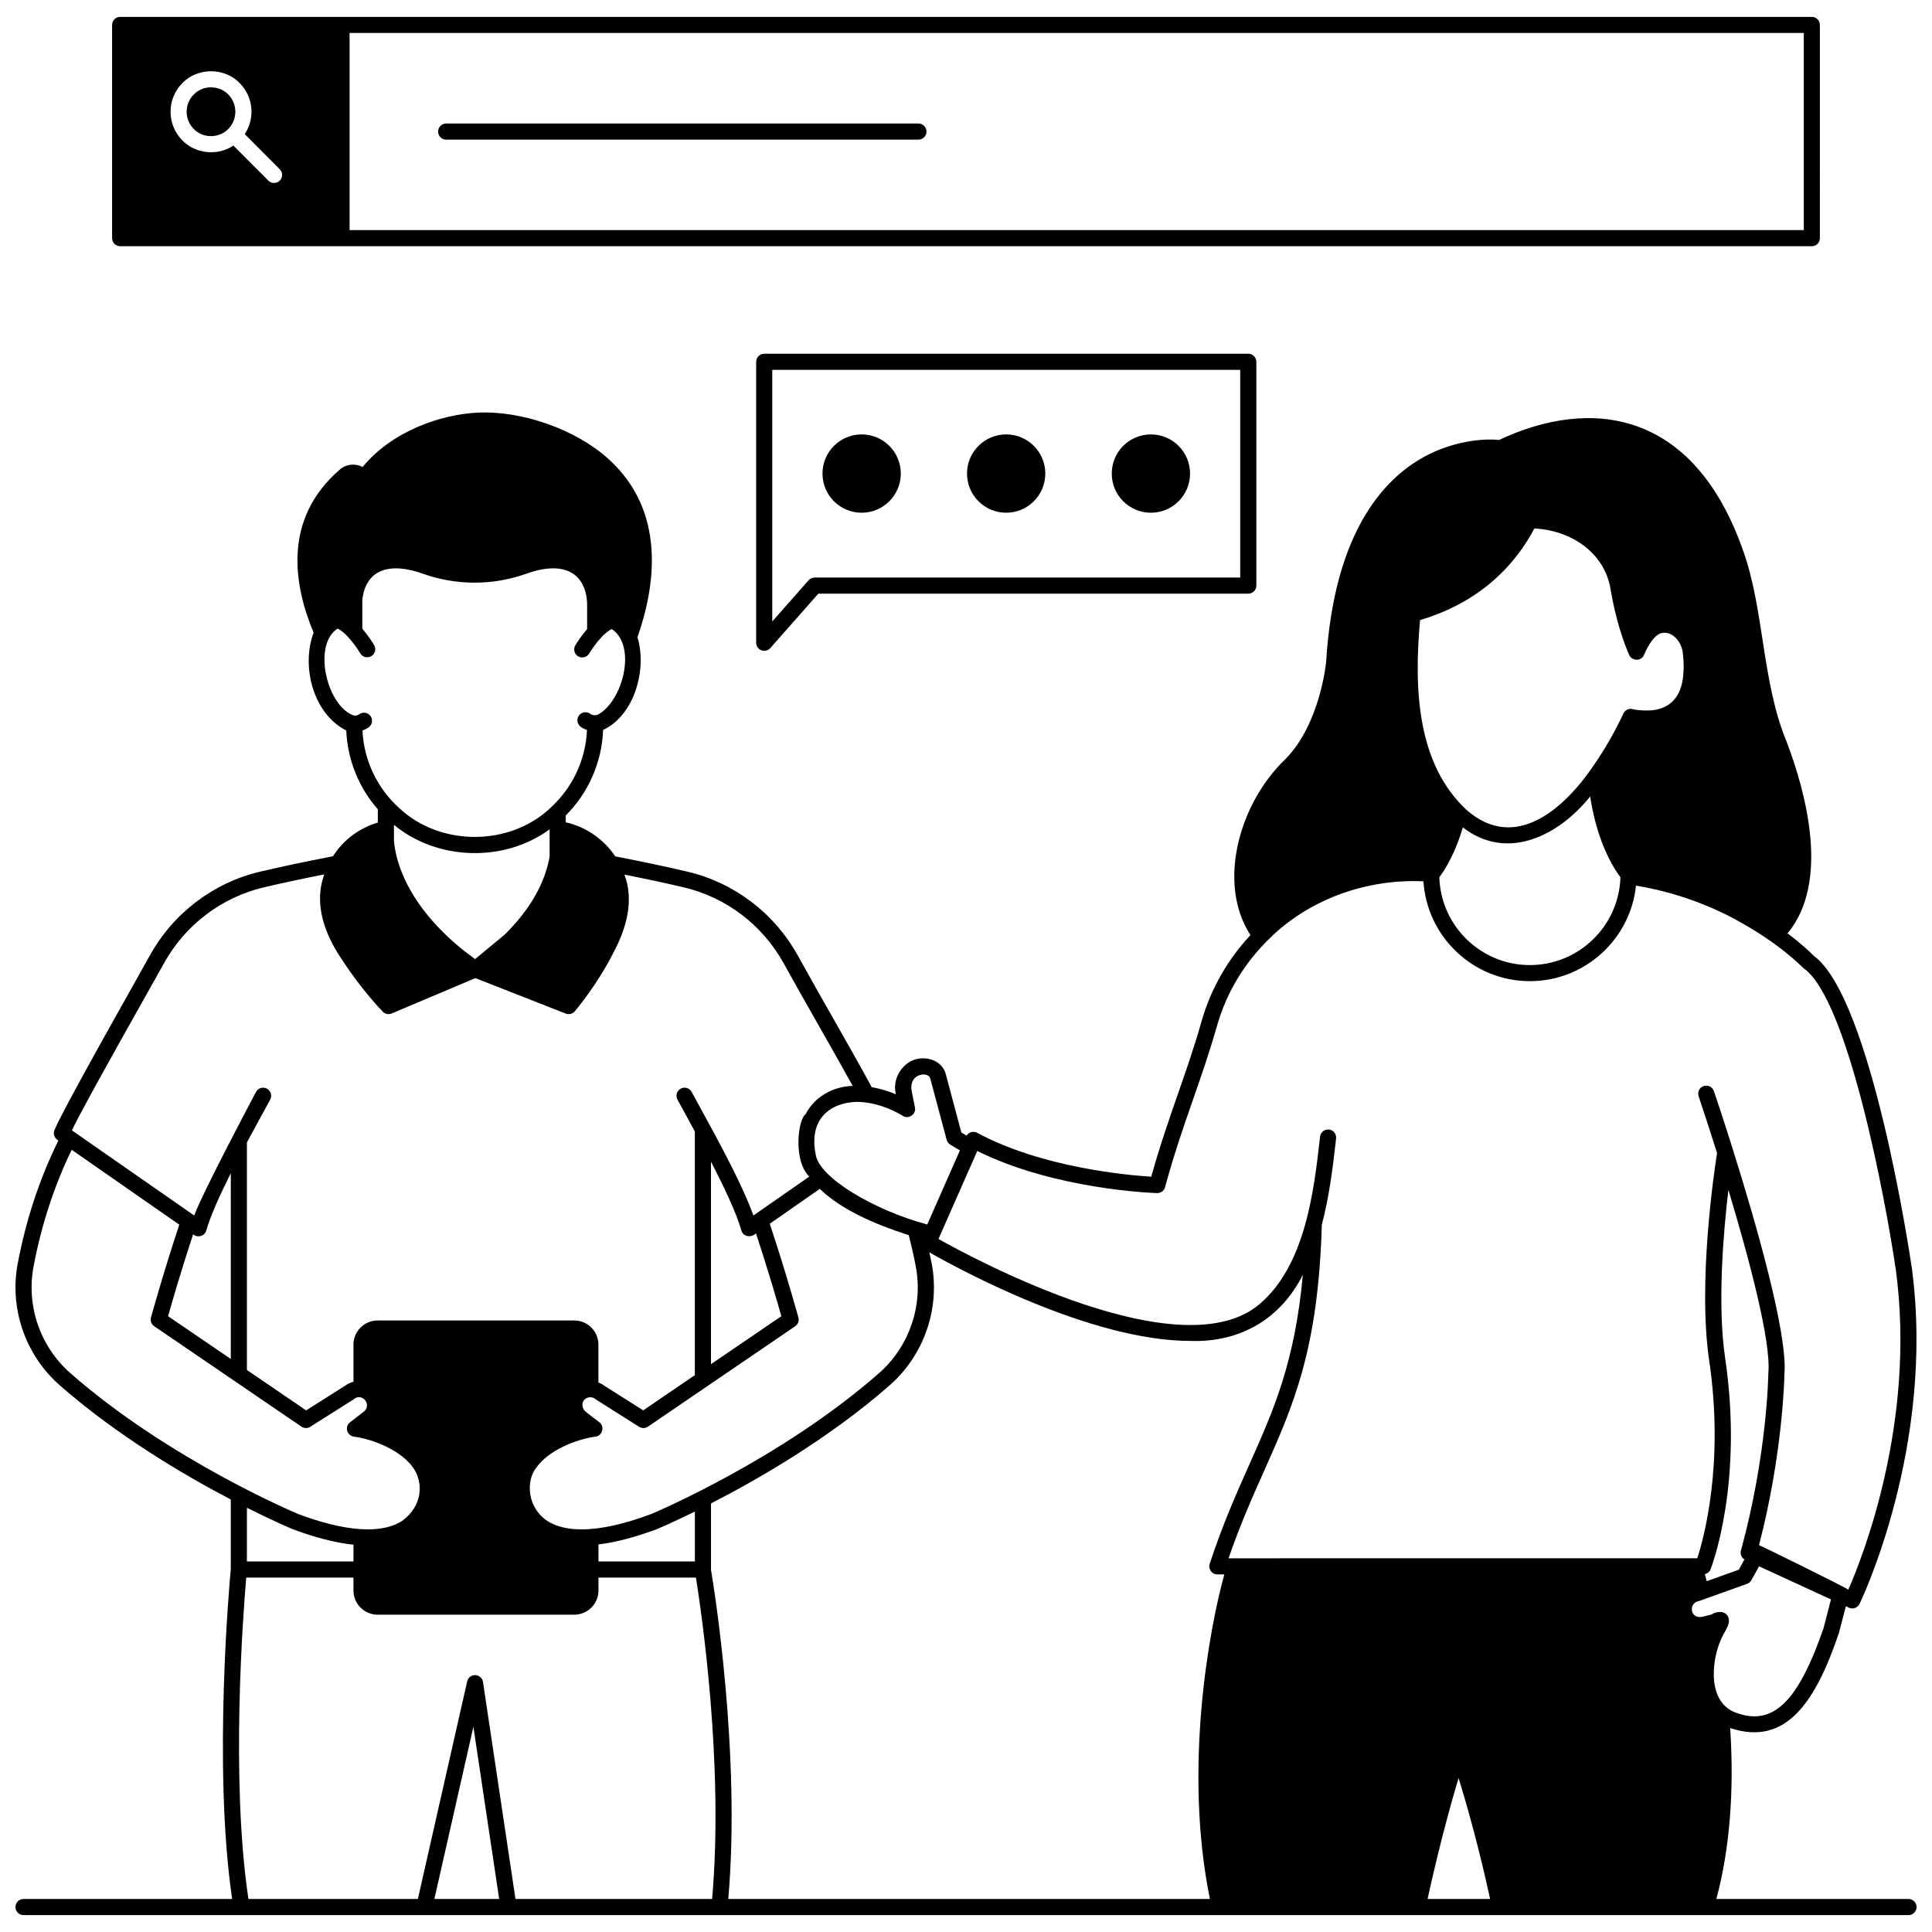
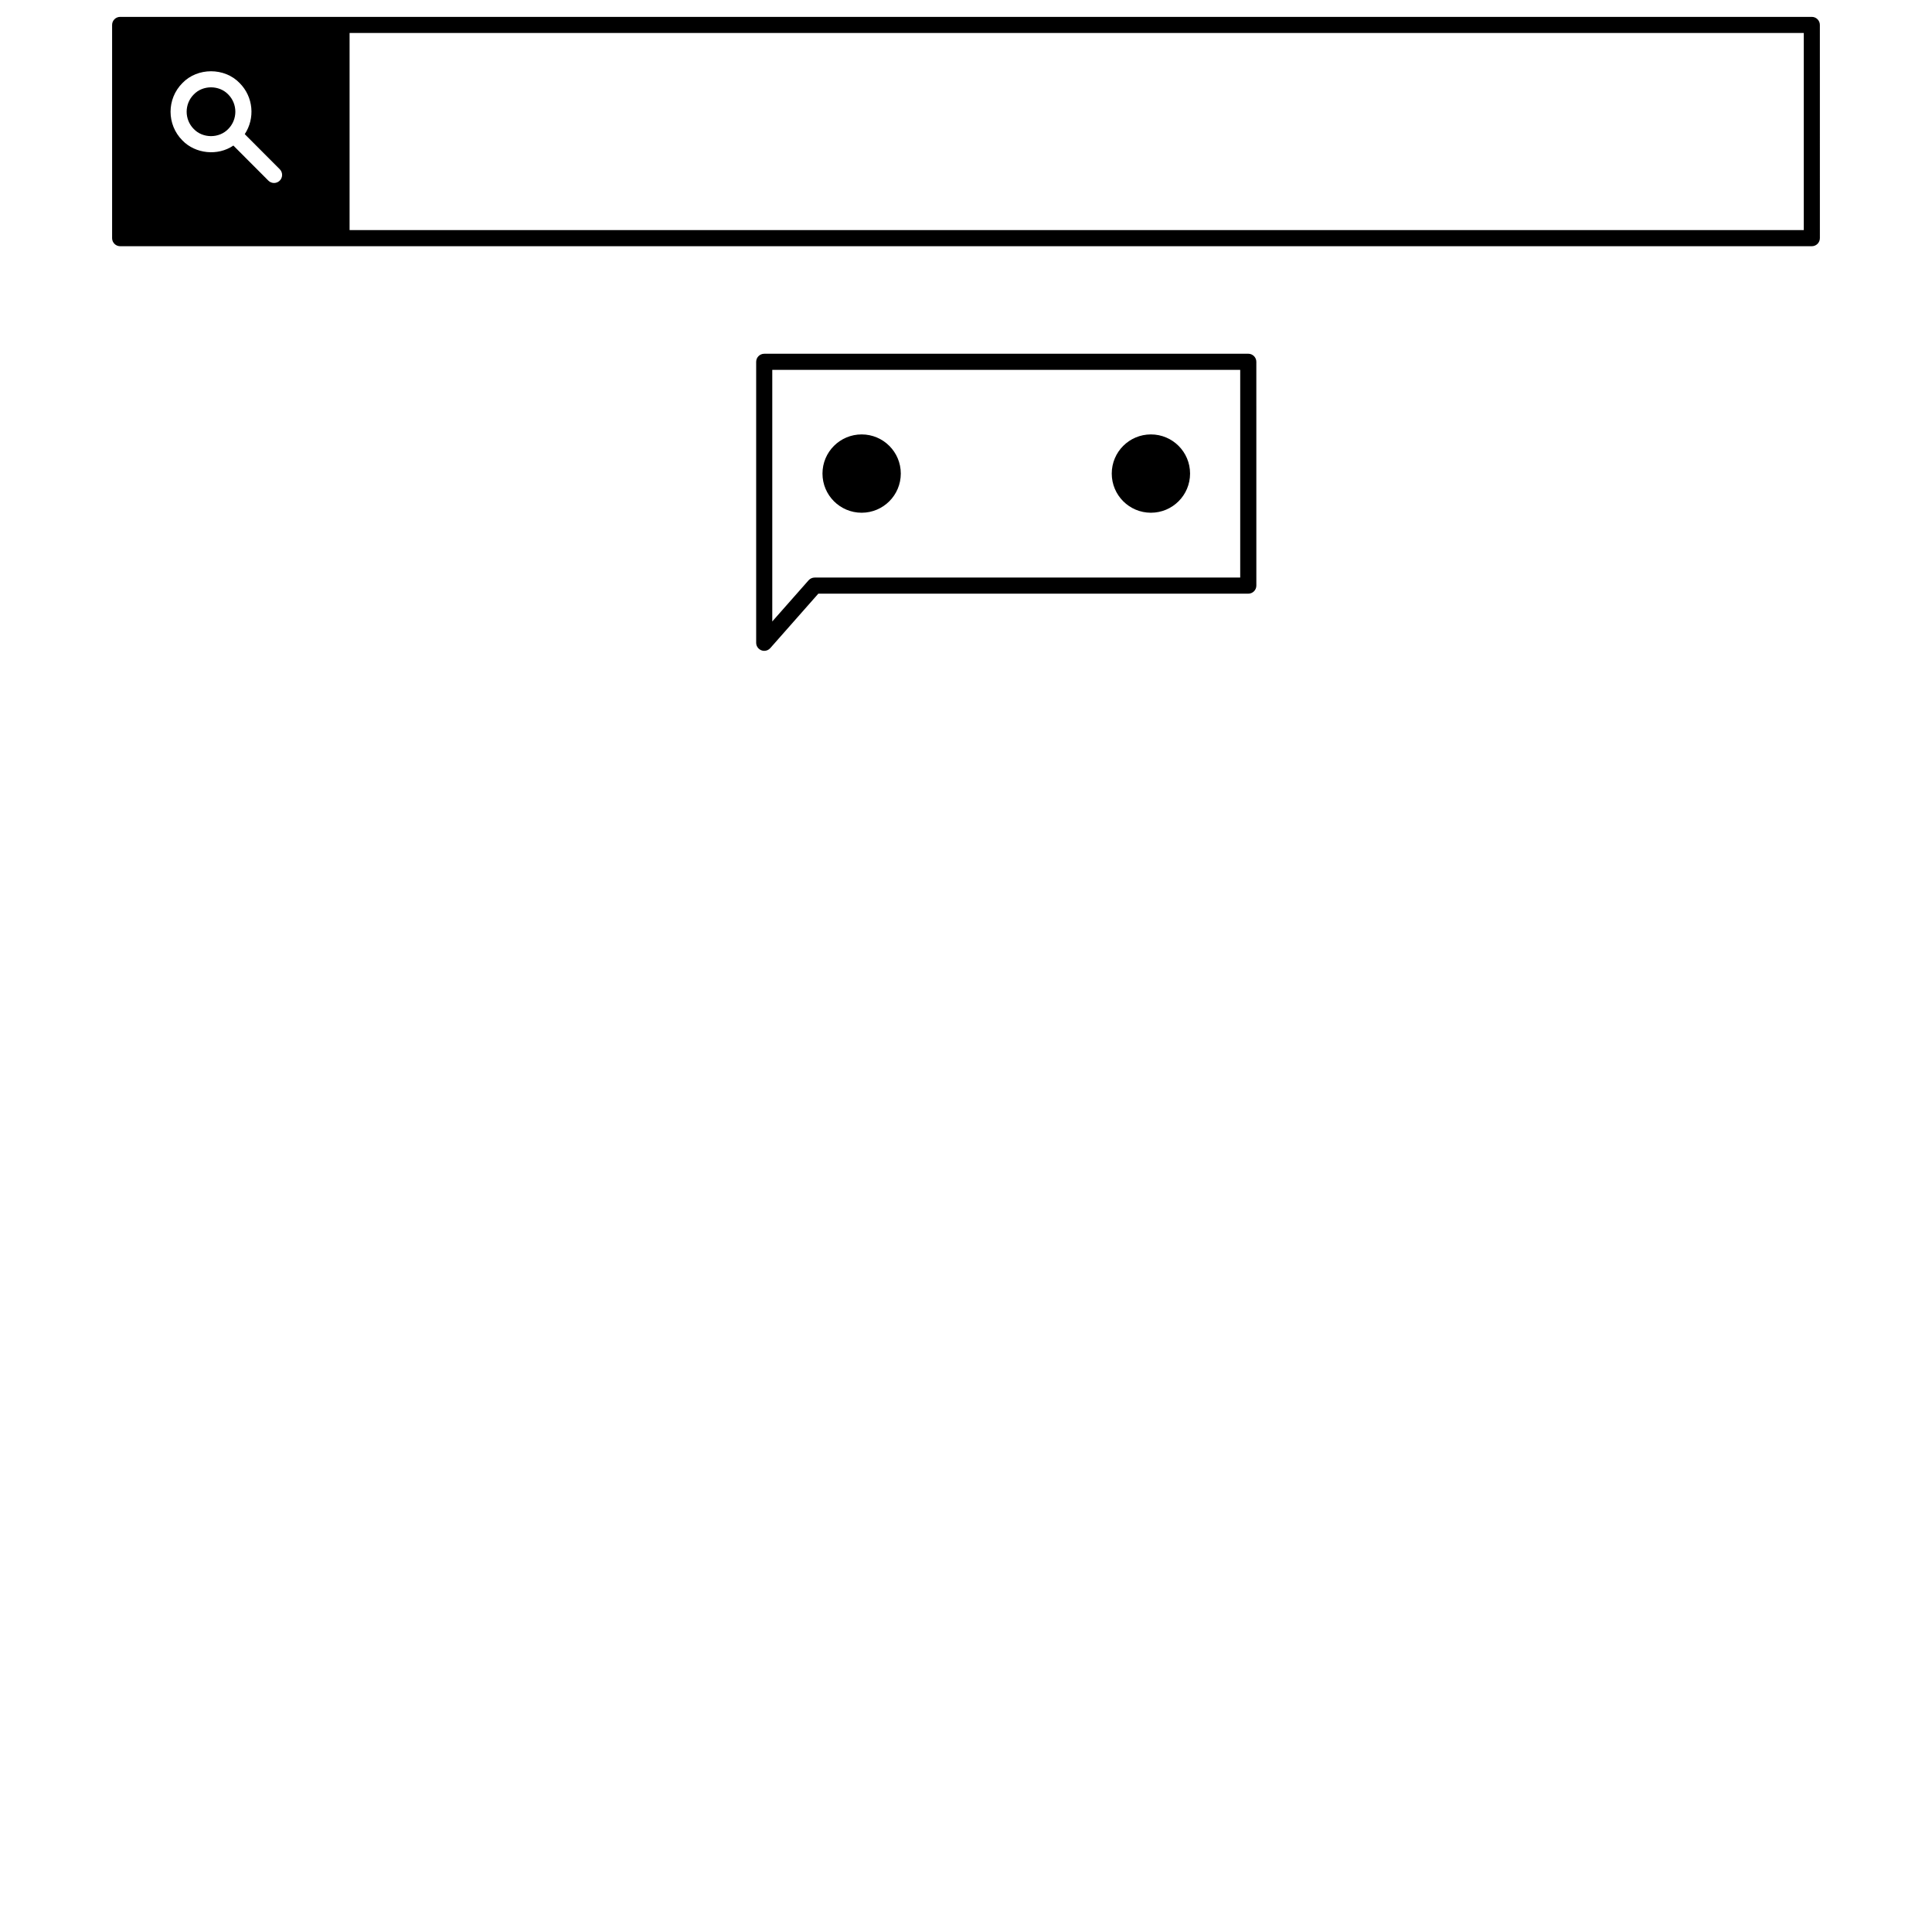
<svg xmlns="http://www.w3.org/2000/svg" width="800px" height="800px" version="1.1" viewBox="144 144 512 512">
  <defs>
    <clipPath id="b">
-       <path d="m148.09 253h503.81v398.9h-503.81z" />
-     </clipPath>
+       </clipPath>
    <clipPath id="a">
      <path d="m173 148.09h454v61.906h-454z" />
    </clipPath>
  </defs>
  <g clip-path="url(#b)">
    <path d="m649.77 647.25h-50.91c3.527-13.273 4.754-28.48 3.656-45.301 14.906 4.988 22.715-7.137 28.844-25.277l1.805-6.996 0.82 0.379c1.027 0.48 2.297 0.051 2.809-0.996 0.203-0.41 20.191-41.73 13.855-89.055-0.43-2.926-10.641-71.496-25.984-82.707-0.629-0.645-3.004-2.981-6.945-5.949 11.352-13.66 4.812-37.52-0.297-50.918-6.535-15.742-5.856-34.852-11.492-50.535-13.195-37.617-40.672-40.586-64.656-29.301-3.281-0.379-10.852-0.039-18.574 3.797-11.254 5.594-25.125 19.703-27.27 55.113-0.016 0.164-1.574 16.391-10.84 25.727-12.227 11.699-18.113 32.879-9.207 46.582-5.957 6.383-10.48 14.137-12.961 22.852-1.977 6.953-4.066 12.949-6.277 19.293-2.336 6.711-4.75 13.637-7.055 21.879-6.281-0.391-29.004-2.406-46.129-11.629-0.523-0.281-1.145-0.332-1.707-0.141-0.465 0.16-0.848 0.477-1.105 0.887-0.566-0.336-1.031-0.617-1.375-0.824l-4.074-15.25c-0.59-2.644-3.016-4.414-6.066-4.414-4.766-0.105-8.426 4.981-7.215 9.523-1.949-0.82-4.133-1.484-6.394-1.879-5.859-10.75-13-22.945-19.648-34.969-6.199-11.172-16.844-19.242-29.203-22.145-5.781-1.359-12.215-2.715-19.125-4.047-3.055-4.566-7.742-7.812-13.129-9.035v-1.797c5.848-5.863 9.574-13.836 9.906-22.672 8.387-3.922 11.68-16.188 9.105-24.57 4.941-14.121 7.453-33.504-7.644-47.207-8.684-7.887-23.047-12.945-34.91-12.309-9.137 0.492-22.195 4.582-30.293 14.406-1.895-1.043-4.367-0.789-5.996 0.645-15.18 13.051-12.316 30.535-6.984 43.234-3.348 9.004-0.086 21.555 8.66 25.934 0.332 7.981 3.434 15.254 8.359 20.891v3.516c-4.945 1.469-9.133 4.609-11.898 8.938-6.988 1.34-13.473 2.711-19.27 4.07-12.363 2.902-23.004 10.973-29.203 22.145-3.672 6.621-22.652 40.035-25.32 46.324-0.395 0.93-0.082 2.008 0.746 2.586l0.289 0.199c-4.965 10.078-8.598 21.047-10.781 32.645-2.234 11.883 2.035 24.227 11.145 32.219 15.184 13.316 32.812 23.715 45.328 30.266v18.457c-0.238 2.527-4.797 52.211 0.359 87.41l-55.285 0.004c-1.18 0-2.137 0.957-2.137 2.137 0 1.18 0.957 2.137 2.137 2.137h499.54c1.18 0 2.137-0.957 2.137-2.137-0.004-1.18-0.961-2.133-2.137-2.133zm-129.44-338.92c13.578-4.012 24.004-12.371 30.285-24.273 9.484 0.418 18.73 6.281 20.238 16.312 1.324 7.809 3.363 13.457 4.352 15.91 0.332 0.816 0.543 1.277 0.578 1.348 0.723 1.613 3.25 1.613 3.894-0.062 0.109-0.25 0.215-0.492 0.32-0.723 1.602-3.457 3.106-4.641 4.109-5.019 3.047-0.844 5.555 2.277 5.875 5.305 0.234 2.207 0.301 4.027 0.074 6.043-0.441 4.508-2.527 7.707-6.481 8.73-1.891 0.645-5.731 0.379-6.883 0.02-1.195-0.309-2.262 0.395-2.66 1.551-0.664 1.438-3.387 7.117-7.531 13.141-7.793 11.586-20.879 23.426-33.879 11.996-12.996-12.125-13.965-31.691-12.293-50.277zm8.801 61.777c0.863-1.887 1.75-4.156 2.535-6.836 11.762 9.094 25.398 2.223 33.746-8.191 0.699 4.633 1.77 8.492 2.922 11.621h-0.004c1.324 3.516 2.887 6.801 5.102 9.789-0.391 12.898-11.008 23.27-23.996 23.27-12.992 0-23.605-10.371-23.996-23.27 1.469-1.973 2.598-4.019 3.695-6.383zm-145.89 69.605c1.504 1.016 3.641-0.453 3.227-2.223l-0.918-4.641c-0.266-1.98 0.656-3.922 3.09-4.113 0.773 0 1.73 0.285 1.898 1.086 0.008 0.035 0.016 0.074 0.027 0.109l4.309 16.125c0.141 0.523 0.477 0.977 0.938 1.266 0 0 0.945 0.586 2.578 1.551l-3.773 8.555-4.887 11.082c-14.078-3.793-28.836-12.469-29.582-18.676-1.828-9.242 3.801-13.605 10.852-13.824 4.344-0.004 9 1.672 12.242 3.703zm-66.652 105.52c-15.77 5.894-23.594 4.309-27.379 1.934-5.691-3.668-5.754-10.789-3.164-14.121 3.25-4.668 10.457-7.59 15.777-8.328 1.828-0.191 2.5-2.734 1.008-3.805l-3.516-2.703c-1.012-0.777-1.281-2.191-0.594-3.086 0.75-1.023 2.25-1.098 3.164-0.27l11.484 7.266c0.719 0.457 1.641 0.438 2.344-0.039l39.016-26.609c0.754-0.512 1.098-1.449 0.855-2.328-0.031-0.117-3.203-11.645-7.59-24.84l13.27-9.238c4.293 4.168 10.906 7.844 19.777 10.98l3.789 1.301c0.711 2.758 1.352 5.559 1.875 8.348 1.957 10.406-1.785 21.215-9.766 28.219-26.254 23.035-60.082 37.207-60.352 37.32zm11.559-0.652v13.227h-25.547v-4.516c4.57-0.555 9.758-1.914 15.559-4.086 0.109-0.047 3.949-1.656 9.988-4.625zm4.269-39.059v-53.66c3.469 6.691 6.727 13.535 8.062 18.23 0.48 1.762 2.688 1.953 3.867 0.754 3.25 9.863 5.769 18.598 6.719 21.961zm-92.363-167.92c0.555-0.203 1.102-0.477 1.629-0.844 0.965-0.676 1.203-2.008 0.527-2.973-0.676-0.965-2.004-1.203-2.973-0.527-0.43 0.301-0.871 0.426-1.312 0.422-7.207-2.258-11.242-18.648-4.496-23.078 0.699 0.168 2.18 1.461 2.871 2.273 1.129 1.234 2.285 2.797 3.172 4.273 0.605 1.012 1.914 1.34 2.93 0.734 1.012-0.605 1.34-1.914 0.738-2.926-0.383-0.637-1.543-2.5-3.121-4.336v-7.664c0.898-7.988 7.199-10.168 16.293-6.828 8.684 3.043 18.246 3.043 26.93 0 10.363-3.793 15.898-0.148 16.352 7.625v6.961c-1.574 1.816-2.734 3.66-3.117 4.289-0.609 1.008-0.285 2.32 0.727 2.93 1.008 0.605 2.32 0.285 2.93-0.723 0.887-1.469 2.051-3.023 3.188-4.25 0.699-0.852 2.438-2.211 2.836-2.227 6.684 4.484 2.894 19.16-3.754 22.684-0.719 0.223-1.367 0.168-2.039-0.285-0.973-0.672-2.301-0.43-2.969 0.539-0.672 0.969-0.43 2.301 0.539 2.969 0.523 0.363 1.07 0.629 1.625 0.824-0.355 8.117-3.981 15.398-9.594 20.551-10.844 10.355-29.316 10.359-40.203 0.105-5.652-5.125-9.316-12.402-9.707-20.52zm49.602 26.172v7.125c-0.805 4.953-3.527 12.523-11.883 20.762l-7.879 6.519-3.527-2.695c-14.715-12.066-17.516-23.48-17.965-28.648v-4.242c11.496 9.516 29.215 10.027 41.254 1.18zm-102.16 35.441c5.613-10.121 15.254-17.43 26.445-20.059 4.879-1.145 10.246-2.297 16.004-3.434-2.981 8.078 0.34 16.379 5.004 23.059 4.852 7.473 10.199 13.031 10.488 13.328 0.617 0.633 1.559 0.82 2.363 0.477l22.176-9.371 23.953 9.395c0.836 0.328 1.809 0.094 2.402-0.602 0.297-0.348 5.906-6.977 10.219-15.516 3.383-6.301 5.566-13.734 2.938-20.711 5.629 1.117 10.902 2.246 15.715 3.379 11.191 2.625 20.832 9.938 26.445 20.059 6.312 11.402 12.629 22.242 18.328 32.551-5.199 0.16-10.105 2.852-12.508 7.555-1.949 1.254-3.379 12.184 1.008 16.484l-14.809 10.309c-3.531-9.707-10.98-22.801-16.375-32.75-0.562-1.039-1.859-1.426-2.894-0.863-1.039 0.559-1.422 1.855-0.863 2.894 0.66 1.223 3.769 6.898 4.606 8.441v64.594l-13.676 9.328-10.219-6.465c-0.512-0.387-1.07-0.688-1.656-0.902v-10.047c0-3.539-2.867-6.406-6.406-6.406h-52.105c-3.539 0-6.406 2.867-6.406 6.406v9.852c-0.832 0.203-1.621 0.57-2.32 1.102l-10.219 6.465-15.699-10.707v-60.312c1.395-2.602 5.512-10.121 6.172-11.344 0.559-1.035 0.176-2.332-0.863-2.894s-2.332-0.176-2.894 0.863c-0.66 1.219-14.258 26.871-16.375 32.75l-0.211-0.145-31.852-22.172h-0.004l-0.344-0.238c2.785-6.086 20.75-37.715 24.434-44.352zm17.668 55.711v49.215l-16.625-11.336c0.941-3.332 3.426-11.945 6.633-21.699 1.141 1.023 3.109 0.488 3.496-1.012 1.133-3.981 3.648-9.508 6.496-15.168zm-42.512 52.98c-7.981-7-11.723-17.812-9.766-28.219 2.07-10.996 5.469-21.406 10.117-30.98l28.512 19.848c-4.34 13.086-7.469 24.465-7.5 24.582-0.242 0.879 0.102 1.812 0.855 2.328l21.234 14.48 17.781 12.129c0.703 0.48 1.625 0.496 2.344 0.039l11.484-7.266c2.234-1.98 5.07 1.512 2.574 3.356l-3.516 2.707c-0.684 0.523-0.98 1.406-0.762 2.238 0.223 0.832 0.918 1.449 1.77 1.57 5.32 0.738 12.531 3.664 15.777 8.328 2.555 3.688 2.672 9.941-3.09 14.074-3.781 2.41-11.609 4.035-27.383-1.863-0.34-0.141-34.168-14.312-60.434-37.352zm75.02 45.457v4.441h-28.238v-14.234c7.215 3.621 11.93 5.598 12.082 5.66 6.055 2.266 11.438 3.633 16.156 4.133zm21.445 93.883 10.336-45.633 6.832 45.633zm73.598 0h-52.109l-8.609-57.504c-0.152-1.016-1.004-1.781-2.031-1.816-1.039-0.035-1.934 0.66-2.16 1.664l-13.062 57.66h-44.906c-4.746-31.523-1.414-75.496-0.586-85.172h28.418v3.422c0 3.535 2.867 6.406 6.406 6.406h52.117c3.539 0 6.406-2.867 6.406-6.406v-3.422h25.828c1.426 8.867 7.438 49.547 4.289 85.168zm131.92 0h-127.63c3.332-38.484-3.789-82.512-4.586-87.254 0-0.02 0.004-0.035 0.004-0.051v-17.508c12.57-6.453 31.324-17.258 47.352-31.316 9.109-7.992 13.379-20.336 11.145-32.219-0.188-1.004-0.41-2.004-0.625-3.012 7.543 4.305 42.633 23.477 69.18 23.477 13.52 0.445 24.07-6.121 29.789-17.535-2.106 23.211-7.742 35.859-14.121 50.16-3.484 7.812-7.086 15.891-10.562 26.449-0.477 1.324 0.617 2.84 2.027 2.801h1.852c-4.106 14.816-10.832 51.68-3.82 86.008zm4.941-90.277c3.117-9.016 6.336-16.238 9.461-23.242 7.688-17.238 14.328-32.137 15.258-65.133 2.074-7.848 2.996-15.957 3.785-22.887 0.133-1.172-0.707-2.231-1.879-2.363-1.172-0.137-2.231 0.707-2.363 1.879-1.629 14.348-3.859 33.996-16.008 44.352-20.621 17.582-74.965-11.531-85.121-17.234l10.281-23.32c20.555 10.219 46.512 11.129 47.641 11.16 0.973 0.039 1.867-0.621 2.125-1.574 2.406-8.84 4.961-16.168 7.426-23.254 2.231-6.406 4.34-12.457 6.352-19.531 2.637-9.277 7.777-17.391 14.57-23.734v-0.039c10.68-10.078 25.422-15.145 40.125-14.492 0.941 14.746 13.23 26.461 28.211 26.461 14.59 0 26.633-11.109 28.121-25.312 10.641 1.75 19.574 5.312 26.59 9.062v0.035c11.727 6.391 17.121 12.215 17.895 12.855 11.574 8.102 21.527 60.465 24.383 79.93 5.398 40.316-8.871 76.195-12.598 84.684l-0.184-0.086c-0.207-0.34-22.941-11.57-23.488-11.695 6.223-23.922 6.703-43.762 6.731-45.281 0.949-10.758-7.707-40.625-13.566-59.301-0.023-0.105-0.055-0.203-0.094-0.301-2.688-8.551-4.769-14.691-5.027-15.449-0.379-1.117-1.594-1.711-2.711-1.336-1.117 0.379-1.715 1.59-1.336 2.707 0.062 0.188 2.141 6.32 4.883 15.043-0.719 4.551-5.152 34.203-2.086 54.965 4.043 27.367-1.449 47.203-3.144 52.422l-124.23 0.008zm136.72 0.309c-0.652 1.207-1.172 2.137-1.5 2.715l-8.504 3.043c-0.172-0.672-0.336-1.297-0.484-1.871 0.676-0.156 1.25-0.617 1.512-1.285 0.359-0.918 8.75-22.863 3.863-55.957-2.098-14.203-0.48-33.281 0.859-44.605 5.371 17.848 11.379 40.203 10.59 48.582-0.004 0.059-0.008 0.117-0.008 0.18-0.004 0.211-0.305 21.488-7.258 46.832-0.254 0.918 0.137 1.875 0.93 2.367zm-83.969 89.969c1.164-5.363 4.133-18.426 8.207-32.066 4.211 13.586 7.199 26.695 8.363 32.066zm79.852-73.934c-0.207-2.387-2.871-2.598-4.606-1.461-0.68 0.129-2.617 0.801-3.293 0.672-2.531-0.18-2.547-3.816-0.145-4.184l12.84-4.594c0.477-0.168 0.875-0.504 1.129-0.941 0.043-0.074 0.828-1.438 2.062-3.715l19.059 8.77-1.984 7.691c-6.684 19.234-13.27 26.238-23.578 22.195-7.801-3.269-5.844-15.34-2.981-20.512 1.047-1.867 1.578-2.891 1.496-3.922z" />
  </g>
-   <path d="m387.39 176.73h-125.15c-1.18 0-2.137 0.957-2.137 2.137 0 1.18 0.957 2.137 2.137 2.137h125.15c1.18 0 2.137-0.957 2.137-2.137 0-1.18-0.957-2.137-2.137-2.137z" />
  <path d="m204.48 178.19c2.519-2.527 2.519-6.637 0-9.164-2.402-2.508-6.723-2.508-9.125 0-2.519 2.527-2.519 6.637 0 9.164 2.402 2.512 6.723 2.512 9.125 0z" />
  <g clip-path="url(#a)">
    <path d="m175.85 209.25h448.3c1.18 0 2.137-0.957 2.137-2.137l-0.004-56.504c0-1.18-0.957-2.137-2.137-2.137h-448.3c-1.18 0-2.137 0.957-2.137 2.137v56.508c0 1.176 0.957 2.133 2.137 2.133zm60.793-56.508h385.38v52.238h-385.38zm-44.305 13.273c3.992-4.172 11.18-4.172 15.172 0 3.664 3.672 4.113 9.363 1.352 13.535l9.277 9.301c0.832 0.832 0.832 2.188-0.004 3.019-0.836 0.832-2.188 0.832-3.019-0.004l-9.27-9.293c-4.082 2.809-10.055 2.227-13.512-1.363-4.176-4.191-4.176-11.008 0.004-15.195z" />
  </g>
  <path d="m346.53 237.75c-1.18 0-2.137 0.957-2.137 2.137v74.457c-0.02 1.152 0.984 2.152 2.137 2.137 0.602 0 1.188-0.254 1.602-0.723l12.727-14.426 113.95-0.004c1.18 0 2.137-0.957 2.137-2.137l-0.004-59.309c0-1.18-0.957-2.137-2.137-2.137zm126.14 59.309h-112.78c-0.613 0-1.195 0.262-1.602 0.723l-9.629 10.914v-66.676h124.01z" />
  <path d="m382.72 269.5c0 5.731-4.644 10.379-10.375 10.379-5.734 0-10.379-4.648-10.379-10.379s4.644-10.375 10.379-10.375c5.731 0 10.375 4.644 10.375 10.375" />
-   <path d="m421.02 269.5c0 5.731-4.648 10.379-10.379 10.379s-10.375-4.648-10.375-10.379 4.644-10.375 10.375-10.375 10.379 4.644 10.379 10.375" />
  <path d="m459.38 269.5c0 5.731-4.644 10.379-10.375 10.379-5.734 0-10.379-4.648-10.379-10.379s4.644-10.375 10.379-10.375c5.731 0 10.375 4.644 10.375 10.375" />
</svg>